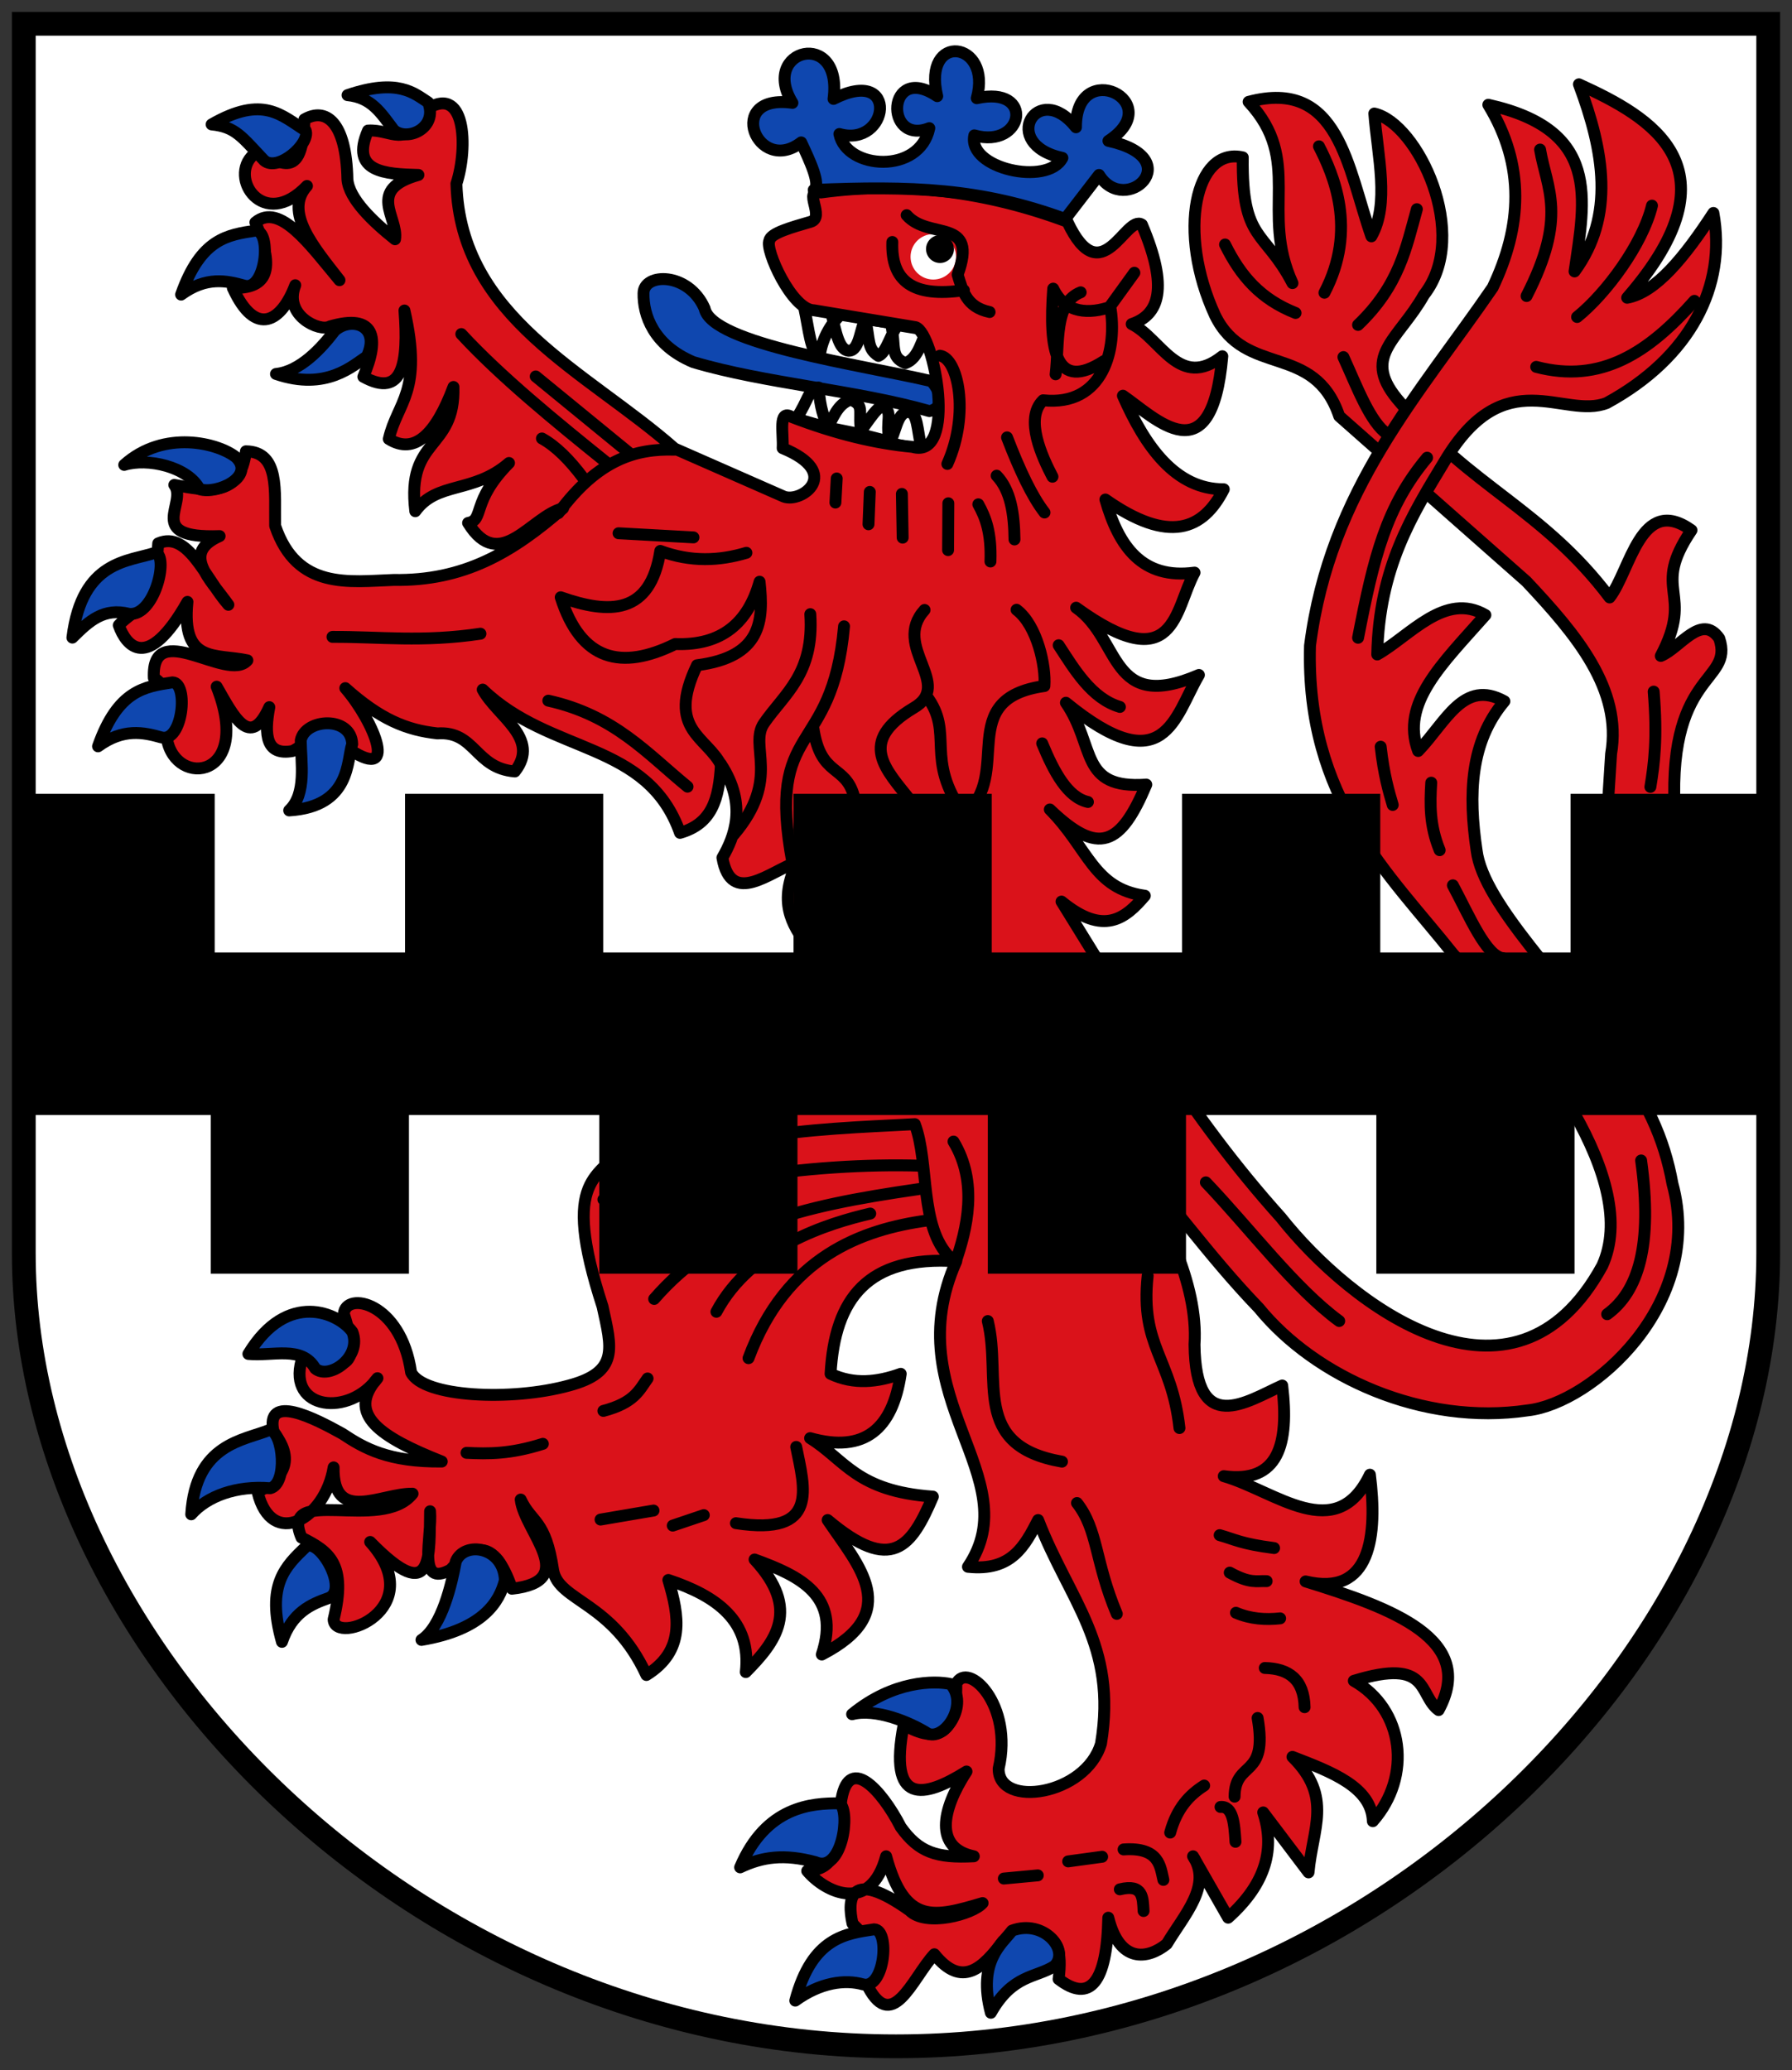
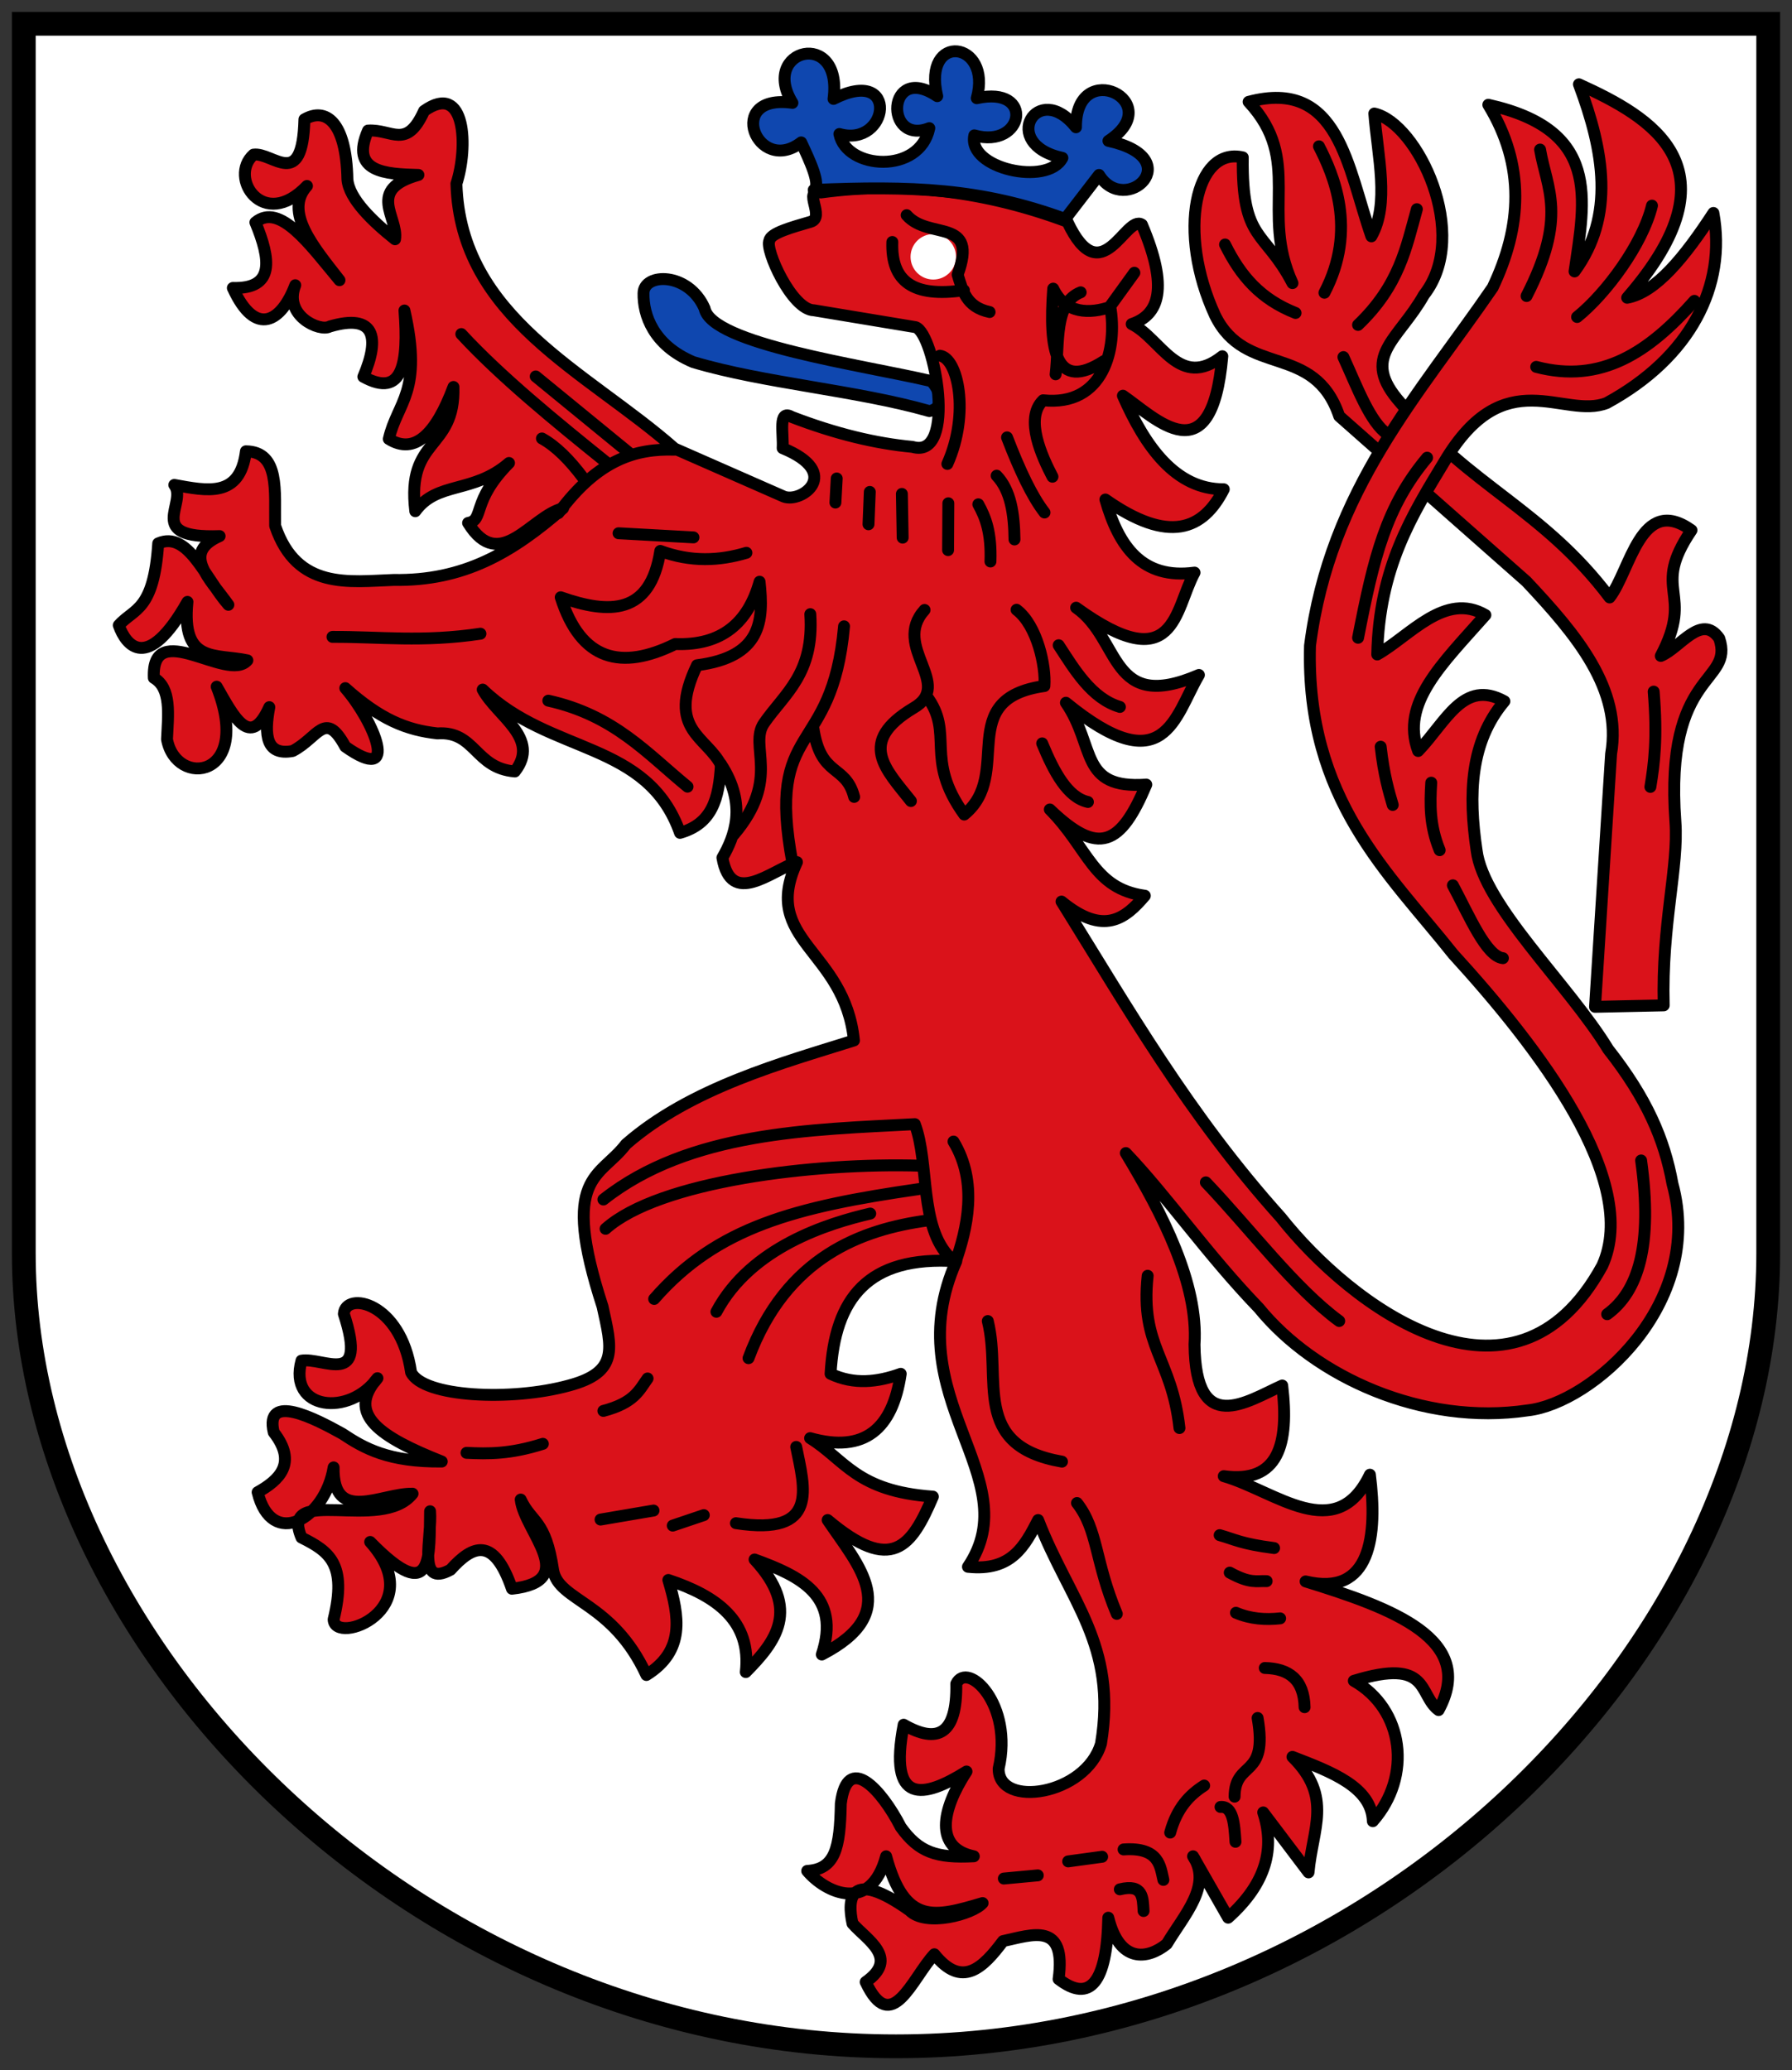
<svg xmlns="http://www.w3.org/2000/svg" height="522" width="452" version="1.1">
  <rect width="100%" height="100%" fill="#333333" stroke="none" />
  <g transform="translate(0,-530.362)">
    <g transform="translate(6,-6)">
      <path stroke-linejoin="miter" d="m0,542.36,440,0,0,310c0,100-100,200-220,200s-220-100-220-200z" stroke="#000" stroke-linecap="butt" stroke-miterlimit="4" stroke-dasharray="none" stroke-width="6" fill="#FFF" />
      <path stroke-linejoin="round" d="m171.72,614.13c1.744,9.003,39.875,14.26,57.214,18.344,2.825,3.143,2.989,6.943-0.521,7.552-18.404-5.26-41.779-7.046-59.56-12.363-10.124-4.271-12.633-11.932-12.535-17.346,0.017-5.18,11.337-5.436,15.402,3.813z" stroke="#000" stroke-linecap="round" stroke-miterlimit="4" stroke-dasharray="none" stroke-width="3" fill="#0f47af" />
-       <path stroke-linejoin="round" d="m211.36,645.92c-1.218-5.607,1.093-7.239-2.815-8.803-3.501,1.269-4.244,4.667-5.943,7.023zm7.038,1.825c-1.218-5.607,1.093-7.239-1.772-9.064-2.13,0.882-4.256,5.165-6.204,7.023zm8.081,2.086c-1.218-5.607-0.992-9.325-3.337-9.585-3.008-0.059-3.158,5.604-4.901,7.805zm-7.716-31.743c1.218,5.607-0.311,8.282,3.597,9.846,3.501-1.269,3.983-5.971,5.683-8.327zm-6.517-1.303c1.218,5.607,0.471,7.5,3.337,9.325,2.13-0.882,3.213-6.207,5.161-8.066zm-8.603-1.825c1.218,5.607,2.035,9.585,4.379,9.846,3.008,0.059,2.897-6.386,4.64-8.587zm-8.838,26.983c3.23-4.742,2.912-7.291,5.671-7.863,0.359,5.139,1.349,7.739,2.459,10.192zm2.057-27.907c1.218,5.607,1.514,10.889,3.858,12.453,0.566-5.314,3.474-9.075,5.422-10.933z" stroke="#000" stroke-linecap="round" stroke-miterlimit="4" stroke-dasharray="none" stroke-width="3" fill="#FFF" />
      <path stroke-linejoin="round" d="m308.94,562.04c22.838-6.077,24.934,16.654,30.968,33.917,4.621-8.135,1.589-20.096,0.737-30.968,10.895,2.418,24.425,30.536,12.535,45.714-6.585,11.64-16.331,15.544-5.899,27.281,17.602,21.127,35.927,26.775,52.719,49.032,5.273-6.74,7.81-26.134,20.645-16.959-10.479,15.472,0.954,15.271-7.742,31.705,4.833-1.969,10.245-10.892,14.747-4.424,3.906,11.516-13.876,7.912-11.058,46.221,0.841,11.428-3.499,25.901-2.951,46.314l-17.327,0.369,4.055-63.779c2.8-16.362-8.728-30.038-21.382-43.502l-47.189-41.659c-6.329-18.714-23.641-9.594-31.336-25.438-9.702-21.049-4.873-42.578,7.005-39.816-0.257,21.383,5.476,18.168,12.535,31.705-8.286-18.148,2.779-30.812-11.06-45.714z" stroke="#000" stroke-linecap="butt" stroke-miterlimit="4" stroke-dasharray="none" stroke-width="3" fill="#da121a" />
      <path stroke-linejoin="round" d="m52.737,608.97c10.603,0.297,9.548-7.178,5.683-16.527,6.12-5.12,13.754,5.65,21.211,14.575-6.506-8.356-14.115-17.234-8.2-23.766-11.057,11.546-19.932-2.184-13.488-7.895,4.85-0.685,12.372,9.321,12.84-8.893,5.323-3.081,10.54,0.461,10.844,15.134,0.402,4.945,6.456,10.673,12.013,15.097,0.898-5.567-7.353-12.507,5.899-16.221-8.431-0.199-17.295-0.714-12.713-11.186,6.015-0.414,9.684,4.918,14.136-4.945,10.635-7.585,11.121,9.294,8.163,18.344,0.974,33.854,32.926,47.315,55.039,66.791l27.542,12.103c4.487,1.725,14.941-5.948-0.296-12.203,0.244-3.562-1.222-9.91,2.247-7.891,11.247,4.325,21.329,6.71,30.491,7.56,11.458,3.361,5.566-28.705,0.782-30.186l-25.628-4.253c-5.599-0.075-12.446-15.449-11.239-17.569,0.206-1.904,5.889-3.427,10.383-4.741,3.873-1.133-2.199-8.29,2.602-7.399,21.443-2.922,42.125-0.13,62.178,7.373,8.607,18.347,14.709-2,18.802,0.737,6.823,16.04,4.318,22.751-2.581,25.069,7.362,3.604,12.008,16.712,22.857,8.111-2.639,30.664-16.901,15.561-25.069,9.954,5.655,12.864,13.277,23.619,25.438,23.594-5.231,10.307-13.852,13.833-29.862,2.581,3.376,11.913,9.333,20.211,22.488,18.433-5.114,9.318-4.687,27.071-29.862,8.848,11.441,7.942,8.315,26.718,30.968,16.959-6.215,10.532-8.589,27.4-33.548,7.005,7.601,11.039,3.258,21.825,20.276,20.645-6.456,15.326-11.987,18.143-24.332,6.267,9.802,9.86,10.895,19.95,23.963,21.751-4.912,5.786-10.364,10.208-21.014,1.475,16.689,26.793,32.048,53.776,55.3,79.631,17.526,22.172,58.622,53.413,81.106,12.166,9.705-21.364-16.038-54.931-37.604-78.525-16.228-20.437-37.182-39.048-36.129-77.788,5.02-39.277,27.709-63.502,46.083-90.323,7.322-15.361,8.263-30.722-1.106-46.083,28.299,6.302,24.465,23.632,21.751,42.028,10.248-13.986,7.44-30.276,1.106-47.189,18.178,8.271,40.704,21.023,12.166,53.825,7.25-1.341,14.501-10.283,21.751-21.382,3.378,18.386-5.749,36.412-26.912,47.926-10.897,4.273-25.694-10.798-40.922,14.747-8.13,13.434-16.483,26.618-16.959,48.664,8.29-4.711,17.106-15.911,27.281-9.954-10.99,12.41-21.449,22.253-16.959,34.286,7.041-7.306,11.423-18.262,21.751-12.535-8.647,10.239-9.101,23.458-7.005,37.604,1.72,13.882,23.227,33.806,33.18,50.138,9.747,12.412,14.16,22.611,16.221,33.917,8.276,30.346-20.39,55.375-36.498,57.143-26.481,3.95-53.647-8.408-67.834-25.806-13.022-13.507-22.881-27.869-33.548-39.078,9.259,15.361,18.338,32.934,17.327,48.295,0.256,23.346,13.166,14.356,22.12,10.323,1.762,14.714-0.851,24.779-14.747,22.857,13.098,3.761,28.286,17.557,36.866-0.369,1.944,15.216,0.333,30.932-16.221,26.912,22.081,6.813,43.222,14.676,33.548,32.442-5.187-3.792-1.994-13.345-21.382-7.373,12.631,7.116,14.77,24.098,4.793,35.392-0.331-8.621-10.361-12.393-20.276-16.221,10.255,10.123,5.034,18.065,4.055,29.124l-11.429-15.115c2.898,8.848,1.015,17.696-8.848,26.544l-8.848-15.484c4.85,7.373-2.216,14.746-6.636,22.12-4.828,3.918-11.904,4.89-14.747-6.636-0.335,16.323-4.594,21.61-12.535,15.484,1.986-14.51-6.506-11.206-14.009-9.585-5.068,6.766-10.323,12.037-17.327,3.318-5.608,6.032-10.813,20.908-17.327,7.005,8.609-6.032,0.31-10.597-3.318-14.746-1.376-6.169-0.8-14.072,14.378-3.318,4.051,4.237,15.982,0.986,18.433-1.843-12.01,3.556-19.615,5.71-24.332-11.797-3.885,14.502-15.234,9.257-19.908,3.687,7.078-0.429,8.278-5.723,8.479-16.959,1.626-13.047,10.26-3.592,15.115,5.899,4.556,6.352,8.985,7.87,18.433,7.373-10.003-2.071-8.173-11.645-1.843-21.382-10.973,6.873-19.757,8.483-15.853-11.797,8.614,4.939,13.501,2.424,13.272-10.323,2.792-5.886,14.468,5.111,10.691,21.382-0.178,10.063,21.916,6.816,25.806-6.267,4.172-25.023-8.005-36.057-15.853-56.406-3.351,6.48-6.671,12.991-17.696,11.797,15.328-22.706-18.25-42.59-2.949-77.051-22.377-1.489-30.659,9.444-31.705,28.387,5.899,2.78,11.797,2.117,17.696,0-2.029,13.792-9.037,20.115-22.857,16.221,8.868,5.483,11.605,13.36,30.968,14.747-5.418,12.684-10.337,19.554-26.544,5.899,7.804,11.582,19.124,23.282-1.475,33.917,4.889-14.809-5.426-19.78-16.959-23.963,11.657,12.561,5.454,20.657-2.212,28.387,1.452-12.863-7.307-19.16-19.539-23.226,2.7,9.036,4.339,17.827-5.53,23.963-8.558-18.539-22.057-18.526-23.51-26.34-1.94-13.034-5.379-11.87-8.195-17.9,0.892,8.039,15.25,20.567-2.212,22.488-4.577-13.29-9.932-10.997-15.484-4.793-8.654,4.742-4.622-8.187-5.161-14.747-0.258,10.735,1.263,24.506-15.115,7.742,15.214,17.051-8.978,26.226-9.217,19.539,3.427-14.016-1.099-17.148-8.111-20.645-5.752-13.568,20.201-1.17,28.018-11.06-7.791-0.158-20.129,7.766-19.908-6.636-2.162,13.179-15.628,20.695-19.171,6.267,5.4-3.014,10.126-7.322,4.055-15.115-2.386-10.142,10.559-3.394,17.327,0.369,5.573,3.727,11.764,7.144,25.069,7.005-15.376-6.098-24.29-11.846-16.221-21.014-7.074,9.767-22.594,8.065-19.171-4.424,5.508-0.941,16.865,7.116,10.691-11.797,0.393-5.73,14.395-3.143,16.959,14.747,3.047,6.247,25.265,7.329,39.816,3.318,12.69-3.386,10.775-9.43,8.479-19.908-10.824-33.336-0.663-32.291,5.899-40.922,16.346-14.288,39.784-20.588,57.512-26.175-2.335-22.98-23.632-25.078-14.378-44.977-6.623,2.236-16.62,11.394-18.802-1.106,2.97-5.172,6.357-13.292-0.369-23.594-0.483,8.802-2.232,15.018-10.323,17.327-8.234-23.287-32.613-19.604-49.77-36.129,3.631,6.733,14.675,12.28,8.111,20.645-10.108-0.823-9.94-10.252-19.533-9.598-7.744-0.848-14.382-3.49-23.232-11.416,7.261,8.366,14.05,24.674,0,14.747-5.113-9.402-6.77-2.269-13.272,1.106-6.687,1.243-7.241-3.919-5.899-11.06-4.859,10.862-9.043,2.198-13.272-5.161,9.2,23.237-10.282,25.603-12.535,13.272,0.276-6.201,1.177-12.873-3.318-15.484-0.68-15.418,18.637,1.312,23.594-4.424-7.991-1.731-16.681,0.901-15.115-14.747-10.148,17.958-15.519,11.026-17.327,5.899,3.867-4.32,8.823-3.555,9.954-20.645,7.561-3.305,11.881,8.908,17.696,15.484-4.703-6.622-11.956-13.013-2.212-17.327-19.166,0.695-7.948-8.37-11.429-12.903,8.165,1.461,16.59,3.441,18.065-8.479,8.61,0.115,7.223,10.227,7.373,18.802,5.494,16.317,18.865,14.013,29.862,13.641,17.709,0.298,29.95-6.899,42.765-18.065-7.988,1.885-15.975,16.66-23.963,3.687,4.189-0.733,0.708-5.413,10.323-15.115-9.053,7.834-18.086,4.526-23.639,12.166-2.303-18.761,10.076-15.204,9.63-31.336-4.455,11.898-9.771,17.199-16.311,13.119,2.162-9.415,8.654-11.743,3.947-32.398,0.999,13.087-0.332,22.239-10.367,16.706,4.246-9.966,2.942-16.037-8.498-12.669-2.446,1.423-11.717-2.729-8.677-10.412-3.423,9.118-9.975,13.355-15.745,0.693z" stroke="#000" stroke-linecap="round" stroke-miterlimit="4" stroke-dasharray="none" stroke-width="3" fill="#da121a" />
      <path stroke-linejoin="round" d="m199.25,584.25c24.439-1.013,42.1-0.508,63.41,7.329l8.55-11.105c6.611,10.678,22.696-4.151,2.376-8.587,15.148-9.91-8.286-21.272-8.192-3.426-9.677-12.161-19.539,4.248-3.426,7.716-3.708,7.187-24.038,2.683-22.209-5.683,12.543,3.553,15.345-12.644,0.611-9.362,3.991-14.506-13.837-16.823-9.972-0.521-12.781-8.611-13.427,12.594-1.996,8.066-2.435,11.702-20.873,10.453-22.686,1.475,12.503,3.545,15.328-17.38-1.475-8.848,2.39-17.876-18.754-12.619-10.367,0.998-17.291-2.448-8.886,18.498,2.212,9.972,2.147,4.598,5.088,10.77,3.165,11.976z" stroke="#000" stroke-linecap="butt" stroke-miterlimit="4" stroke-dasharray="none" stroke-width="3" fill="#0f47af" />
      <path d="m234.88,601.64c0,3.167-2.568,5.735-5.735,5.735s-5.735-2.568-5.735-5.735,2.568-5.735,5.735-5.735,5.735,2.568,5.735,5.735z" transform="translate(0.261,-0.521)" fill="#FFF" />
-       <path d="m234.88,601.64c0,3.167-2.568,5.735-5.735,5.735s-5.735-2.568-5.735-5.735,2.568-5.735,5.735-5.735,5.735,2.568,5.735,5.735z" transform="matrix(0.614,0,0,0.614,90.404,229.749)" fill="#000" />
      <path stroke-linejoin="round" d="m260.26,630.75c0.934-7.674-0.453-18.026,6.323-20.676m-47.511-12.692c-0.331,9.93,5.188,14.048,18.054,12.17m10.882,37.099c3.15,8.207,6.301,14.904,9.451,18.948m-26.396-39.542c4.515,0.531,7.612,14.489,1.891,27.29m-11.276,18.59-0.194-11.031m35.387,62.907c3.036,7.354,6.436,13.617,11.537,14.777m-69.222-18.454c1.86,12.312,8.099,8.861,10.259,17.174m14.315,1.043c-6.388-8.055-13.642-14.881,0.625-23.447,10.423-5.955-5.601-15.425,2.819-24.74m-48.079,56.608c11.992-14.137,3.616-22.336,7.599-28.068,5.235-7.532,12.647-12.393,11.66-27.479m-66.08,21.814c16.657,3.692,24.94,13.365,35.112,21.688m7.284,132.41c8.755-16.406,28.374-22.333,38.799-24.764m196.78-107.59c0.966-5.936,1.792-12.295,0.827-24.026m-74.559-13.577c3.99-20.532,7.08-33.038,17.417-45.409m-21.11-25.37c3.488,7.634,6.731,16.491,11.149,19.476m-7.463-27.586c10.458-10.001,12.14-19.569,14.836-29.188m-48.384,8.911c3.97,8.056,9.024,13.791,17.785,17.264m7.284-5.098c8.381-15.994,2.223-29.894-1.385-36.93m-65.65,125.81c3.934,6.018,8.269,13.433,15.447,15.559m-71.755-51.534,0.327-6.077m8.015,11.552,0.327-8.163m19.746,14.68,0.066-11.813m12.186-6.957c3.542,3.708,4.421,9.6,4.498,16.081m-6.062,5.556c0.261-7.37-1.264-11.166-3.062-14.419m18.703-6.957c-2.531-4.86-7.162-14.674-2.365-19.274,15.258,1.633,18.834-12.983,16.926-23.723l6.099-8.44m-7.626,22.24c-12.338,7.987-13.985-2.752-12.849-18.23,3.089,6.48,9.306,6.363,14.48,4.592m-143.44,33.189c3.498,1.915,6.996,5.39,10.494,10.085m-30.827-36.414c9.828,10.661,23.817,22.104,37.084,32.764m-18.314-22.076,23.789,19.47m74.75,61.082c7.254,9.594-0.714,15.652,9.54,29.922,12.565-10.193-2.697-29.183,20.224-32.409,0.396-4.957-1.804-15.286-7.019-19.232m-56.512,63.962c-6.808-36.179,10.001-26.272,12.993-59.787m-24.624-18.538c-6.793,2.03-13.926,2.4-21.722-0.475-2.533,16.159-12.836,16.002-25.118,11.689,5.103,16.033,15.282,18.487,28.881,11.788,11.746,0.451,18.377-5.349,21.28-15.707,1.084,9.84,0.55,18.961-15.781,21.061-7.914,16.535,2.684,17.908,6.281,25.588m-98.23-32.74c11.834-0.064,22.788,1.393,37.324-0.801m34.836-25.331,18.891,1.043m-34.053-6.13c10.014-13.583,19.593-16.272,29.2-15.984m58.632-59.138c5.627,6.408,18.181,0.405,12.861,15.014,1.243,3.961,2.107,8.139,8.06,9.409m135.44-4.034c10.35-20.167,5.1-27.031,3.407-36.93m9.337,42.217c7.295-5.867,16.511-18.283,18.891-28.082m-29.203,40.662c16.383,4.308,28.358-3.643,39.905-16.653m-309.72,290.49c5.406,0.256,10.962,0.361,19.26-2.275m15.266-8.305c7.796-2.045,9.004-5.187,11.149-8.174m108.31,31.402c5.327,6.796,4.466,14.671,10.043,27.955m25.942-19.849c3.883,1.085,5.375,2.17,13.73,3.255m-11.186,6.193c5.269,2.883,6.787,2.015,9.306,2.149m-7.742,7.973c3.716,1.57,7.433,1.802,11.149,1.411m-3.876,12.513c6.058,0.135,9.876,2.883,10.043,9.891m-11.85,2.712c2.7,15.465-5.742,10.511-5.809,19.845m-3.549,2.596c3.172-0.261,3.485,4.244,3.776,8.785m-16.468-2.323c1.71-6.247,4.906-9.521,8.569-11.86m-20.329,16.11c9.149-0.646,9.253,4.465,10.043,7.679m-10.986,2.38c5.915-1.444,5.799,2.139,5.988,5.467m-19.022-12.513,8.569-1.169m-24.794,5.493,8.569-0.8m86.484-284.6c0.805,7.132,2.038,11.271,3.039,14.683m11.839,11.407c-2.576-6.297-2.442-11.69-2.123-17.022m5.456,25.879c4.208,7.878,8.416,17.904,12.624,18.37m26.289,89.787c7.833-5.686,11.536-17.378,8.569-38.773m-109.79,5.519c11.213,11.755,22.425,26.733,33.638,34.96m-40.294,26.996c-1.964-17.708-9.922-20.391-8.021-38.404m-21.612,46.873c-23.14-4.029-15.074-20.819-18.712-35.455m-8.647-45.259c6.247,10.301,3.424,22.078,0.458,30.536m-88.767-15.92c21.762-17.158,52.372-17.603,78.558-19.004,3.719,9.943,1.031,25.82,8.905,33.687m-86.915-7.295c13.547-12.084,52.901-16.732,79.352-15.916m-67.097,33.601c15.878-18.189,35.794-23.249,66.818-27.713m-43.016,42.647c9.519-25.637,28.675-32.462,45.066-34.718m-48.243,76.327c21.188,3.286,17.251-8.961,15.205-19.234m-31.14,19.845,7.831-2.644m-26.042,1.12,13.361-2.275" stroke="#000" stroke-linecap="round" stroke-miterlimit="4" stroke-dasharray="none" stroke-width="3" fill="none" />
-       <path stroke-linejoin="round" d="m243.93,1043.9c-3.435-13.05,2.874-17.419,5.335-20.71,7.968-2.99,14.731,4.96,10.693,8.93-4.643,3.013-10.539,2.05-16.028,11.78zm-35-75.28c10.435-8.556,20.825-8.48,24.842-7.613,4.604,5.142-1.349,14.108-5.634,12.549-4.673-2.967-13.27-6.484-19.208-4.936zm-28.244,38.613c6.505-15.385,17.985-16.225,25.134-16.143,2.75,2.188,0.587,17.767-6.127,14.829-7.964-2.156-13.465-1.32-19.007,1.315zm13.908,33.601c4.265-16.019,12.823-16.892,19.889-17.975,4.104,0.102,2.601,15.23-2.793,13.883-4.548-1.283-10.723-0.532-17.096,4.092zm-94.282-90.953c15.576-2.608,19.691-9.664,21.04-15.048-0.318-8.504-10.284-9.975-12.388-4.718-0.987,5.447-3.489,16.449-8.652,19.765zm-43.661-72.11c9.817-16.171,22.765-10.358,26.227-5.562,2.518,6.426-5.897,12.197-9.369,9.24-3.343-5.886-10.753-3.054-16.858-3.678zm-14.415,40.438c1.132-17.907,13.272-18.587,19.88-21.314,3.387,0.935,4.463,13.644,0.037,14.74-8.541-0.706-15.852,1.978-19.918,6.574zm22.882,32.163c-4.074-14.47,0.912-19.051,6.065-24.005,3.413-2.28,10.897,10.953,5.712,12.958-4.457,1.57-9.23,3.597-11.777,11.047zm1.824-209.65c15.745-0.967,14.495-12.846,15.898-16.709-0.21-7.196-11.87-6.53-12.975-0.976,0.027,5.535,1.547,13.48-2.922,17.685zm-41.611-87.133c10.034-9.023,23.841-5.501,28.262-1.869,4.833,4.927-4.894,9.365-9.246,8.003-2.96-5.7-13.155-7.951-19.016-6.135zm-13.069,43.55c2.438-19.626,14.239-19.129,21.006-21.435,3.322,1.147-0.343,16.113-6.673,15.454-6.384-1.591-9.986,1.649-14.333,5.981zm6.467,27.419c5.003-14.176,11.717-15.049,18.783-16.132,4.104,0.102,2.601,15.23-2.793,13.883-4.548-1.283-9.617-2.375-15.99,2.249zm44.885-93.898c12.766,4.374,19.474-2.203,22.935-4.418,3.561-7.729-3.857-10.246-8.11-6.507-3.343,4.412-8.72,10.301-14.825,10.925zm18.045-70.306c12.766-4.374,16.867-0.404,20.328,1.811,2.518,6.426-5.16,9.985-8.631,7.028-3.343-4.412-5.592-8.216-11.697-8.839zm-34.277,7.385c13.027-7.502,17.649-2.229,23.717,1.55,1.215,3.297-6.985,10.506-10.456,7.55-5.689-5.976-7.156-8.476-13.261-9.1zm-7.7,42.908c5.003-14.176,11.717-15.049,18.783-16.132,4.104,0.102,2.601,15.23-2.793,13.883-4.548-1.283-9.617-2.375-15.99,2.249z" stroke="#000" stroke-linecap="round" stroke-miterlimit="4" stroke-dasharray="none" stroke-width="3" fill="#0f47af" />
-       <path stroke-linejoin="miter" d="m-1.341,737.03,48.999,0,0,40.003,48.999,0,0-40.003,48.999,0,0,40.003,48.999,0,0-40.003,48.999,0,0,40.003,48.999,0,0-40.003,48.999,0,0,40.003,48.999,0,0-40.003,48.999,0,0,80.007-48.999,0,0,40.003-48.999,0,0-40.003-48.999,0,0,40.003-48.999,0,0-40.003-48.999,0,0,40.003-48.999,0,0-40.003-48.999,0,0,40.003-48.999,0,0-40.003-48.999,0z" stroke="#000" stroke-linecap="butt" stroke-width="0.99px" fill="#000" />
    </g>
  </g>
</svg>